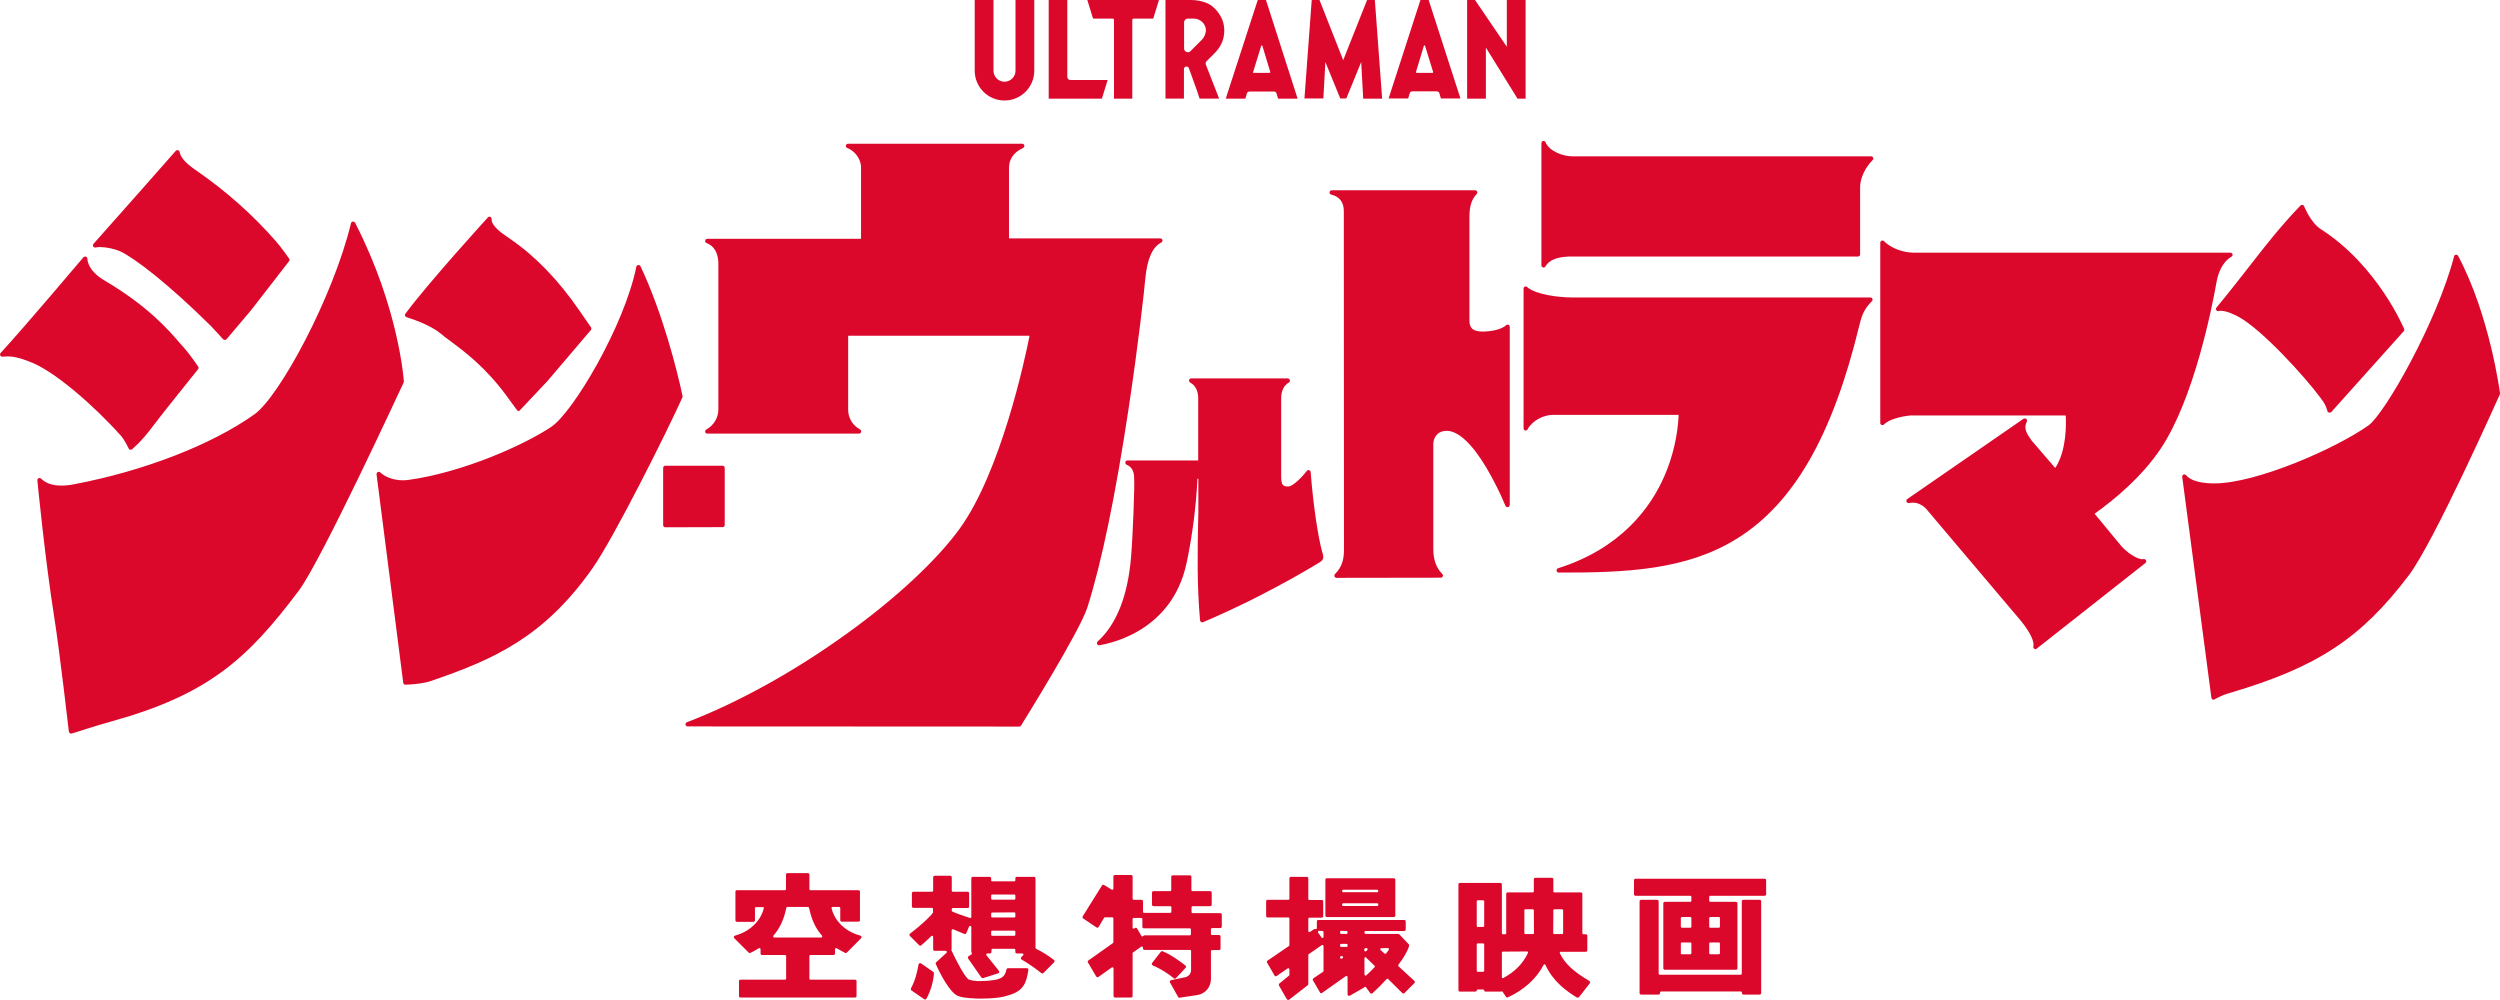
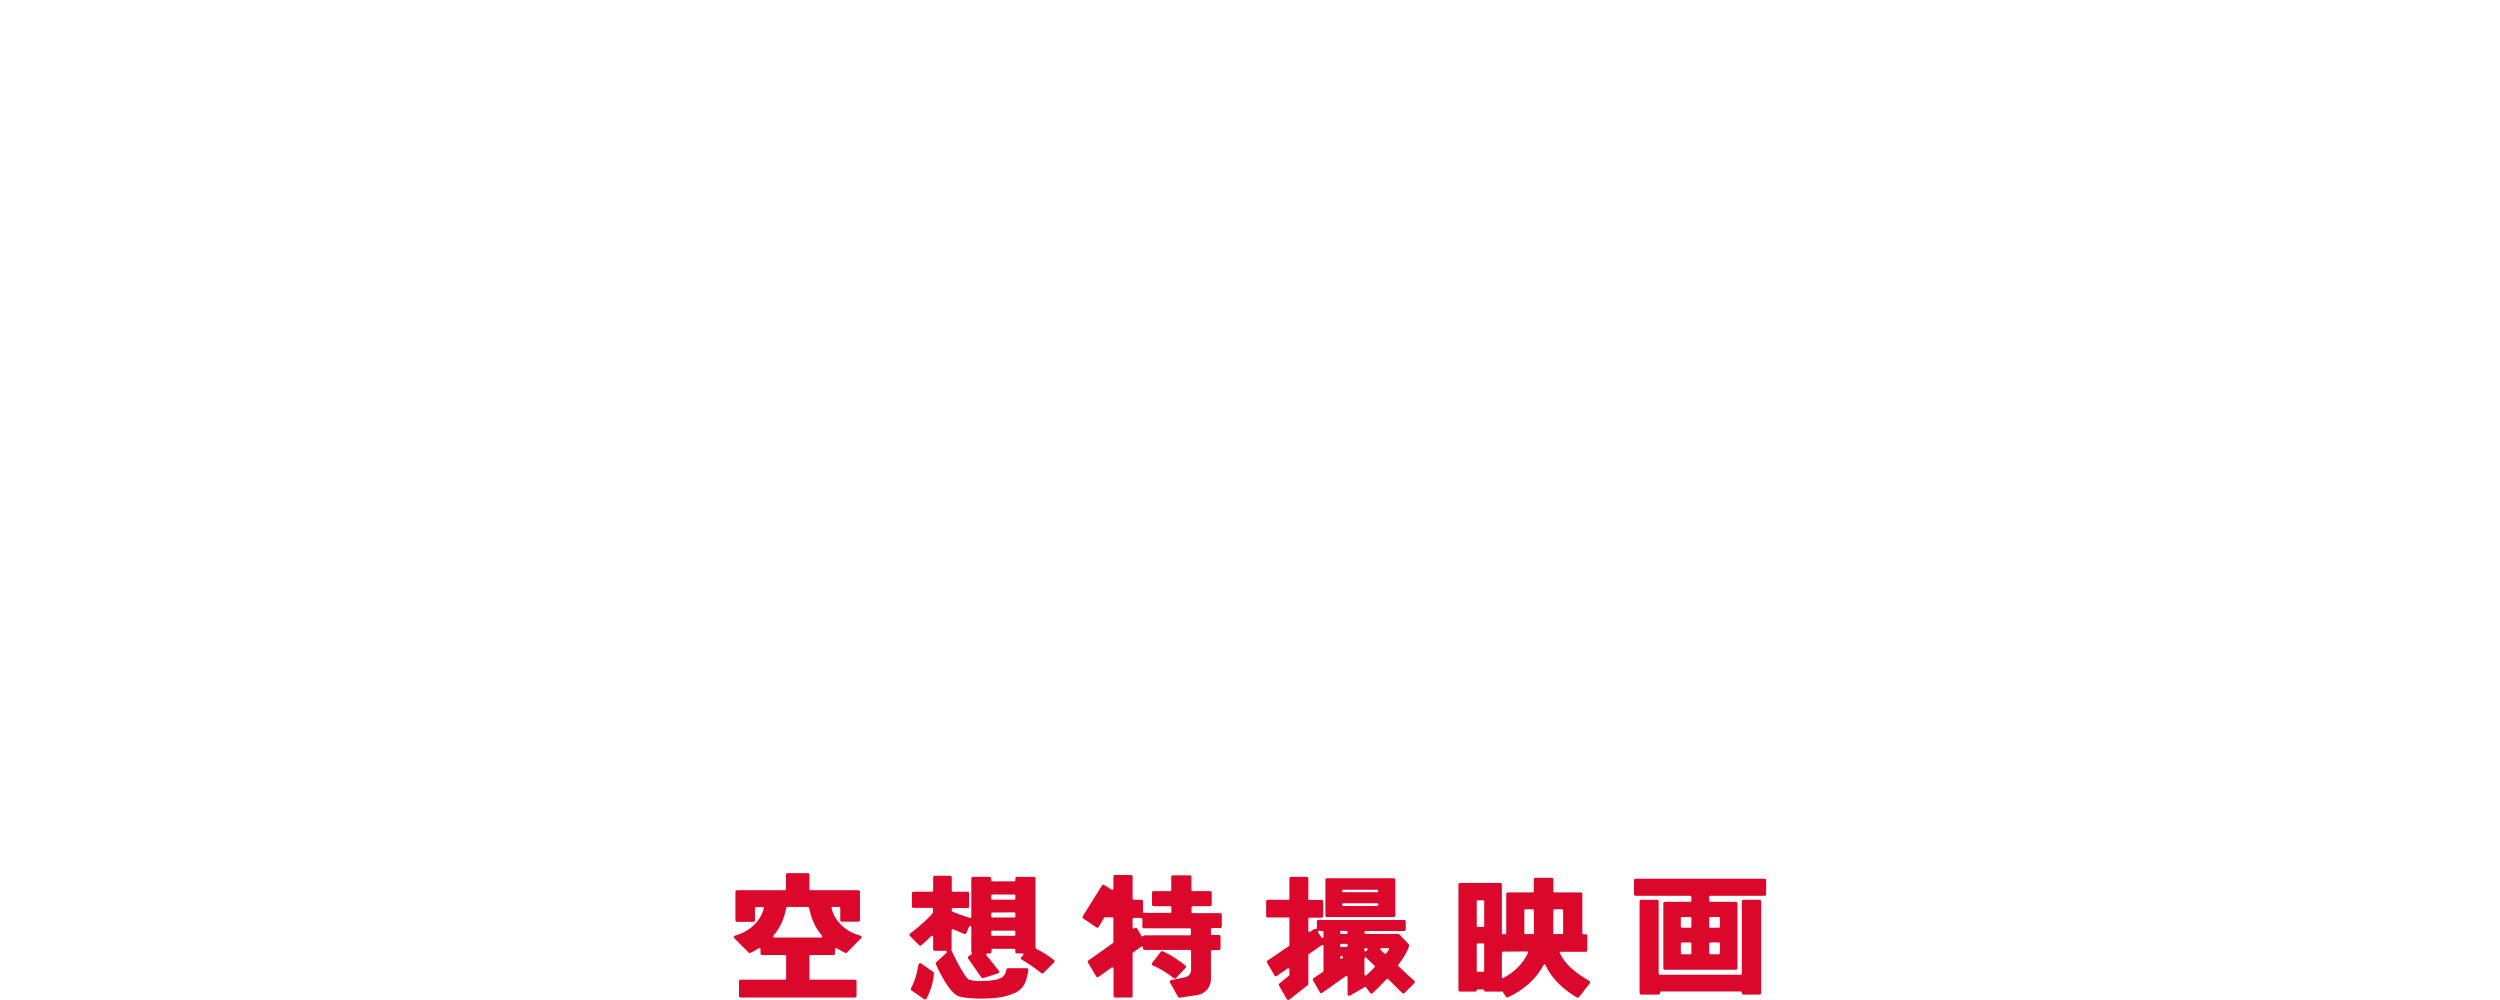
<svg xmlns="http://www.w3.org/2000/svg" viewBox="0 0 1612 644.8" enable-background="new 0 0 1612 644.8">
  <style type="text/css">.st0{fill:#dc082b;}</style>
  <title>logo-shin-ultraman</title>
-   <path id="Eiga" class="st0" d="M596.5 644.5c-.2 0-.4-.1-.6-.2l-8.2-5.7c-.4-.3-.5-.8-.3-1.3 3-5.8 3.9-10.2 4.9-15.5.1-.3.3-.6.6-.7.1 0 .2-.1.4-.1s.4.1.6.2l7.9 5.5c.3.2.4.5.4.9-.4 5.7-2.1 11.3-4.8 16.3-.2.3-.5.6-.9.6zm36.1-.6c-3.3 0-11.5-.2-15.1-1.8-5-2.2-11.2-13.9-14.1-20.5-.2-.4-.1-.9.2-1.1l6.7-6.1c.2-.2.3-.5.2-.8-.1-.3-.4-.4-.7-.5h-7.1c-.6 0-1-.4-1-1v-8c0-.3-.2-.5-.4-.7h-.3c-.2 0-.4.1-.5.2-1.4 1.3-2.9 2.8-4.3 4-.8.7-1.5 1.4-2.1 1.9-.4.4-1 .4-1.4 0l-6-6c-.4-.4-.4-1 0-1.4l.1-.1c8.3-6.3 13.8-11.9 14.7-13.4.1-.1.1-.3.1-.4v-2.1c0-.4-.3-.7-.7-.7h-11.9c-.6 0-1-.4-1-1v-8.4c0-.6.4-1 1-1h12c.4 0 .7-.3.7-.7v-8.6c0-.6.4-1 1-1h10c.6 0 1 .4 1 1v8.6c0 .4.3.7.7.7h9.5c.6 0 1 .4 1 1v8.5c0 .6-.4 1-1 1h-9.5c-.4 0-.7.3-.7.7v1c0 .3.2.5.4.6 1.9.9 7.2 2.8 11.3 4.1h.2c.2 0 .3 0 .4-.1.2-.1.3-.4.3-.6v-24.8c0-.6.4-1 1-1h10.8c.6 0 1 .4 1 1v1.2c0 .4.3.7.7.7h14.2c.4 0 .7-.3.7-.7v-1.2c0-.6.4-1 1-1h11c.6 0 1 .4 1 1v44.7c0 .3.2.5.4.7 4.1 2 7.9 4.4 11.5 7.2.2.2.4.4.4.7 0 .3-.1.6-.3.8l-6.9 6.9c-.2.2-.4.3-.7.3-.2 0-.5-.1-.6-.2-4-3.2-8.3-6.2-12.8-8.8-.3-.2-.4-.4-.5-.7 0-.3.1-.6.3-.8l1.2-1.2c.2-.2.3-.5.2-.8-.1-.3-.4-.4-.7-.4h-3.5c-.6 0-1-.4-1-1v-1.3c0-.4-.3-.7-.7-.7h-14c-.4 0-.7.3-.7.7v1.3c0 .6-.4 1-1 1h-1.7c-.3 0-.5.2-.6.4-.1.2-.1.5.1.8l8 10c.2.3.3.6.2.9-.1.3-.3.6-.7.7l-9.7 3.1h-.3c-.3 0-.6-.2-.8-.4l-8.5-12.2c-.2-.2-.2-.5-.2-.8 0-.3.2-.5.4-.7l1.9-1.2c.2-.1.3-.3.3-.5s0-.4-.2-.6c-.1-.2-.2-.4-.2-.6v-16c0-.3-.2-.6-.6-.7h-.1c-.3 0-.5.2-.7.4l-1.8 4.3c-.2.5-.8.7-1.3.5l-7.2-3h-.3c-.1 0-.3 0-.4.1-.2.1-.3.4-.3.6v12.1c0 .1 0 .2-.1.3-.1.2-.1.4 0 .5 3.3 7.2 9 17.8 11.2 18.8 2.4.8 4.9 1.1 7.4 1 3.6 0 7.2-.3 10.7-1l.2-.1c2.3-.7 5-1.4 6-6.4.1-.5.5-.8 1-.8h12.1c.3 0 .6.1.8.3.2.2.3.5.2.8-1.2 7.9-2.8 13.7-13 16.4-4 1.5-10.6 2.1-17.5 2.1zm7.2-43.8c-.4 0-.7.3-.7.7v1.9c0 .4.3.7.7.7h14.2c.4 0 .7-.3.7-.7v-1.9c0-.4-.3-.7-.7-.7h-14.2zm0-11.7c-.4 0-.7.3-.7.7v1.8c0 .4.3.7.7.7h14.2c.4 0 .7-.3.7-.7v-1.9c0-.4-.3-.7-.7-.7l-14.2.1zm0-11.6c-.4 0-.7.3-.7.7v1.9c0 .4.3.7.7.7h14.2c.4 0 .7-.3.7-.7v-1.9c0-.4-.3-.7-.7-.7h-14.2zm377.3 66.5c-.2 0-.4-.1-.5-.2-6.8-4.2-15.2-10.3-20.1-20.9-.1-.2-.4-.4-.6-.4-.3 0-.5.1-.6.4-4.7 8.9-12.4 15.9-23 20.9-.1.1-.3.1-.4.1-.3 0-.6-.2-.8-.4l-2.2-3.3c-.1-.2-.4-.3-.6-.3-.1 0-.2 0-.3.1-.1.1-.3.1-.5.1h-9.5c-.5 0-.9-.3-1-.8-.1-.3-.3-.6-.7-.6h-3.4c-.3 0-.6.3-.7.6-.1.5-.5.8-1 .8h-9.8c-.6 0-1-.4-1-1v-68.1c0-.6.4-1 1-1h26c.6 0 1 .4 1 1v31.4c0 .4.3.7.7.7h1.4c.4 0 .7-.3.7-.7v-25.3c0-.6.4-1 1-1h16.1c.4 0 .7-.3.7-.7v-7.7c0-.6.4-1 1-1h10.6c.6 0 1 .4 1 1v7.7c0 .4.3.7.7.7h17c.6 0 1 .4 1 1v25.3c0 .4.3.7.7.7h1.5c.6 0 1 .4 1 1v9.3c0 .6-.4 1-1 1h-16.1c-.2 0-.5.1-.6.3-.1.2-.1.5 0 .7 3.3 6.7 8.8 11.8 19 17.8.2.1.4.4.5.7.1.3 0 .6-.2.8l-7 9c-.3.2-.7.3-1 .3zm-48-29.7c-.4 0-.7.3-.7.7v15.7c0 .3.1.5.3.6.1.1.2.1.4.1.1 0 .2 0 .3-.1 7.5-4.1 12.6-9.3 15.8-16.1.1-.2.1-.5 0-.7-.1-.2-.4-.3-.6-.3l-15.5.1zm-16.2-5.3c-.4 0-.7.3-.7.7v16.9c0 .4.3.7.7.7h3.4c.4 0 .7-.3.7-.7v-16.9c0-.4-.3-.7-.7-.7h-3.4zm49.4-22c-.4 0-.7.3-.7.7l-.1 14.6c0 .4.3.7.6.7h5.1c.4 0 .7-.3.7-.7v-14.6c0-.4-.3-.7-.7-.7h-4.9zm-18.7 0c-.4 0-.7.3-.7.7v14.6c0 .4.3.7.7.7h4.8c.4 0 .7-.3.7-.6v-.1l-.1-14.6c0-.4-.3-.7-.7-.7h-4.7zm-30.7-5.8c-.4 0-.7.3-.7.7v15.8c0 .4.3.7.7.7h3.4c.4 0 .7-.3.7-.7v-15.8c0-.4-.3-.7-.7-.7h-3.4zm171.3 60.8c-.6 0-1-.4-1-1v-.3c0-.4-.3-.7-.7-.7h-51.4c-.2 0-.4.1-.5.2-.1.1-.2.3-.2.5v.3c0 .6-.4 1-1 1h-11.2c-.6 0-1-.4-1-1v-59.1c0-.6.4-1 1-1h10.3c.6 0 1 .4 1 1v46.6c0 .4.3.7.7.7h52.2c.4 0 .7-.3.7-.7v-46.6c0-.6.4-1 1-1h10.5c.6 0 1 .4 1 1v59.1c0 .6-.4 1-1 1h-10.4zm-50.7-16c-.6 0-1-.4-1-1v-41.8c0-.6.4-1 1-1h16.4c.4 0 .7-.3.7-.7v-2.5c0-.4-.3-.7-.7-.7h-35.3c-.6 0-1-.4-1-1v-9c0-.6.4-1 1-1h83.2c.6 0 1 .4 1 1v9c0 .6-.4 1-1 1h-35c-.4 0-.7.3-.7.7v2.5c0 .4.3.7.7.7h16.5c.6 0 1 .4 1 1v41.8c0 .6-.4 1-1 1h-45.8zm29.3-17.6c-.4 0-.7.3-.7.7v6.2c0 .4.3.7.7.7h5.5c.4 0 .7-.3.7-.7v-6.2c0-.4-.3-.7-.7-.7h-5.5zm-18.3 0c-.4 0-.7.3-.7.7v6.2c0 .4.3.7.7.7h5.4c.4 0 .7-.3.7-.7v-6.2c0-.4-.3-.7-.7-.7h-5.4zm18.3-16.4c-.4 0-.7.3-.7.7v5.5c0 .4.3.7.7.7h5.5c.4 0 .7-.3.7-.7v-5.5c0-.4-.3-.7-.7-.7h-5.5zm-18.3 0c-.4 0-.7.3-.7.7v5.5c0 .4.3.7.7.7h5.4c.4 0 .7-.3.7-.7v-5.5c0-.4-.3-.7-.7-.7h-5.4zm-326.2 39.4l6.2-6.7c.2-.2.3-.5.3-.7 0-.3-.2-.5-.4-.7-3-2.4-9.4-7.1-14.7-9.2-.1 0-.2-.1-.4-.1-.3 0-.6.1-.8.4l-5.6 7.2c-.2.2-.3.6-.2.9.1.3.3.5.6.7l.2.1c4.9 2.1 9.4 4.9 13.5 8.3.2.1.4.2.6.2.2 0 .5-.2.7-.4zm2.3 12.7c-.4 0-.7-.2-.9-.5l-5.3-9.4c-.1-.3-.1-.6 0-.9.1-.3.4-.5.7-.6l9.2-1.9c2.2-.5 3.7-2.4 3.7-4.6v-12.3c0-.4-.3-.7-.7-.7h-29.3c-.6 0-1-.4-1-1v-.5c0-.3-.2-.5-.4-.6-.1-.1-.2-.1-.3-.1-.1 0-.3 0-.4.1l-5.3 3.7c-.2.1-.3.3-.3.6v27.5c0 .6-.4 1-1 1h-10.3c-.6 0-1-.4-1-1v-17.8c0-.3-.2-.5-.4-.6-.1-.1-.2-.1-.3-.1-.1 0-.3 0-.4.1l-8.6 6.1c-.2.1-.4.2-.6.2h-.2c-.3-.1-.5-.2-.7-.5l-5.3-9c-.3-.4-.1-1 .3-1.3l15.8-11.2c.2-.1.3-.4.3-.6v-15.3c0-.4-.3-.7-.7-.7h-4.7c-.2 0-.5.1-.6.3l-3.5 5.9c-.1.2-.4.4-.6.5h-.2c-.2 0-.4-.1-.6-.2l-8.6-5.8c-.4-.3-.6-.9-.3-1.3l12.4-19.9c.2-.3.5-.5.8-.5.2 0 .4 0 .5.1l5 3c.1.1.2.1.4.1.1 0 .2 0 .3-.1.2-.1.4-.4.4-.6v-7.8c0-.6.4-1 1-1h10.4c.6 0 1 .4 1 1v14.3c0 .4.3.7.7.7h5c.6 0 1 .4 1 1v6.7c0 .4.3.7.7.7h16.9c.4 0 .7-.3.7-.7v-2.9c0-.4-.3-.7-.7-.7h-10.8c-.6 0-1-.4-1-1v-7.7c0-.6.4-1 1-1h10.7c.4 0 .7-.3.7-.7v-8.5c0-.6.4-1 1-1h11c.6 0 1 .4 1 1v8.5c0 .4.3.7.7.7h11.4c.6 0 1 .4 1 1v7.7c0 .6-.4 1-1 1h-11.3c-.4 0-.7.3-.7.7v3.1c0 .4.3.7.7.7h17.8c.6 0 1 .4 1 1v7.6c0 .6-.4 1-1 1h-5.3c-.4 0-.7.3-.7.7v3.1c0 .4.3.7.7.7h4.5c.6 0 1 .4 1 1v7.7c0 .6-.4 1-1 1h-4.5c-.4 0-.7.3-.7.7v18.2c-.1 5.1-3.8 9.4-8.8 10.1l-11.3 1.7-.1.1zm-28.3-45.2h.2c.3.1.5.2.7.5l2.8 4.8c.1.2.4.3.6.3.2 0 .5-.1.6-.3.2-.3.5-.4.8-.4h29.2c.4 0 .7-.3.7-.7v-3.1c0-.4-.3-.7-.7-.7h-29.6c-.6 0-1-.4-1-1v-5c0-.4-.3-.7-.7-.7h-4.9c-.4 0-.7.3-.7.7v5.5c0 .3.2.5.4.6.1.1.2.1.3.1.1 0 .3 0 .4-.1l.3-.2c.2-.2.4-.3.6-.3zm-254.8 45c-.6 0-1-.4-1-1v-9.5c0-.6.4-1 1-1h28.7c.4 0 .7-.3.7-.7v-14.5c0-.4-.3-.7-.7-.7h-14.8c-.6 0-1-.4-1-1v-2.8c0-.3-.1-.5-.4-.6-.1-.1-.2-.1-.3-.1-.1 0-.3 0-.4.1-1.7 1.1-3.5 2.1-5.4 3-.1.1-.3.1-.5.1-.3 0-.5-.1-.7-.3l-9.2-9.2c-.3-.3-.4-.6-.3-1 .1-.3.4-.6.7-.7 11.6-3.2 17.2-11.5 18.6-17.6.1-.4-.2-.8-.5-.8h-4.5c-.4 0-.7.3-.7.7v7.8c0 .6-.4 1-1 1h-10.6c-.6 0-1-.4-1-1v-18.4c0-.6.4-1 1-1h30.9c.4 0 .7-.3.7-.7v-9.3c0-.6.4-1 1-1h13.1c.6 0 1 .4 1 1v9.3c0 .4.3.7.7.7h30.9c.6 0 1 .4 1 1v18.3c0 .6-.4 1-1 1h-10.7c-.6 0-1-.4-1-1v-7.8c0-.4-.3-.7-.7-.7h-4.3c-.2 0-.4.1-.5.3-.1.2-.2.4-.1.6 1.3 6.1 7 14.5 18.6 17.6.3.1.6.4.7.7.1.4 0 .7-.3 1l-9.1 9.2c-.3.3-.8.4-1.2.2-1.8-.9-3.6-1.9-5.4-3-.1-.1-.2-.1-.4-.1-.1 0-.2 0-.3.1-.2.1-.4.4-.4.6v2.8c0 .6-.4 1-1 1h-14.8c-.4 0-.7.3-.7.7v14.5c0 .4.3.7.7.7h28.7c.6 0 1 .4 1 1v9.5c0 .6-.4 1-1 1h-73.8zm30.2-58.4c-.3 0-.6.2-.7.6-1.5 7.4-4.1 13.1-8.3 17.9-.3.3-.2.7.1 1 .1.1.3.2.5.2h30.2c.4 0 .7-.3.7-.7 0-.2-.1-.3-.2-.5-4.2-4.8-6.8-10.5-8.3-17.9-.1-.3-.4-.6-.7-.6h-13.3zm322.9 59.9h-.2c-.3-.1-.5-.2-.7-.5l-5-8.7c-.2-.4-.1-1 .2-1.3l6.2-5.1c.2-.1.3-.3.3-.5v-3.6c0-.3-.1-.5-.4-.6-.1-.1-.2-.1-.3-.1-.1 0-.3 0-.4.1l-7.1 4.9c-.2.1-.4.2-.6.2h-.2c-.3-.1-.5-.2-.6-.5l-4.8-8.3c-.3-.4-.1-1 .3-1.3l13.8-9.4c.2-.1.3-.4.3-.6v-17.1c0-.4-.3-.7-.7-.7h-13.3c-.6 0-1-.4-1-1v-9.4c0-.6.4-1 1-1h13.3c.4 0 .7-.3.7-.7v-13.1c0-.6.4-1 1-1h10.2c.6 0 1 .4 1 1v13.2c0 .4.3.7.7.7h7.9c.6 0 1 .4 1 1v9.4c0 .6-.4 1-1 1h-7.9c-.4 0-.7.3-.7.7v7.9c0 .3.1.5.4.6.1.1.2.1.3.1.1 0 .3 0 .4-.1l2.5-1.7c.2-.1.4-.2.6-.2.1 0 .2 0 .4.1h.2c.1 0 .3 0 .4-.1.2-.1.3-.4.3-.6v-4.2c0-.6.4-1 1-1h55.3c.6 0 1 .4 1 1v5.1c0 .6-.4 1-1 1h-24.9c-.4 0-.7.3-.7.7v.5c0 .2.1.4.3.5.1.1.3.2.5.2h21c.3 0 .5.1.7.3l6.1 6.4c.2.2.3.6.2.9-.7 2.9-3.1 7.2-6.9 12.3-.2.3-.2.7.1 1 3.6 3.3 7 6.5 10.2 9.4.2.2.3.4.3.7 0 .3-.1.5-.3.7l-6.4 6.4c-.2.2-.4.3-.7.3-.3 0-.5-.1-.7-.3l-9.1-9c-.1-.1-.3-.2-.5-.2s-.4.1-.5.2c-3 3.3-6.2 6.5-9.1 9.1-.2.2-.4.3-.7.3-.3 0-.6-.2-.8-.4l-2.7-3.7c-.1-.2-.3-.3-.6-.3-.2 0-.4.1-.6.3l-.3.3-8.9 5.1c-.2.1-.3.1-.5.1-.6 0-1-.4-1-1v-11.1c0-.3-.1-.5-.4-.6-.1-.1-.2-.1-.3-.1-.1 0-.3 0-.4.1l-15.3 10.8c-.2.1-.4.2-.6.2h-.2c-.3-.1-.5-.2-.6-.5l-4.5-7.8c-.3-.5-.1-1 .3-1.3l6.2-4.2c.2-.1.3-.3.3-.6v-16c0-.3-.1-.5-.4-.6-.1-.1-.2-.1-.3-.1-.1 0-.3 0-.4.1l-8.4 5.8c-.2.1-.3.3-.3.6v18.7c0 .3-.1.6-.4.8l-12 9.3c-.2.1-.4.2-.6.1zm49.9-27.5h-.3c-.3.1-.4.4-.4.7v10.4c0 .3.2.5.4.7l.3.1c.2 0 .3-.1.5-.2 1.7-1.5 3.5-3.4 5.3-5.2.3-.3.3-.7 0-1l-5.3-5.1c-.1-.3-.3-.4-.5-.4zm-15.7-.7c-.4 0-.7.3-.7.7v.3c0 .3.1.5.4.6.1.1.2.1.3.1.1 0 .3 0 .4-.1l.5-.3c.3-.2.4-.5.3-.8-.1-.3-.4-.5-.7-.5h-.5zm25.9-5.1c-.4 0-.7.3-.7.7 0 .2.1.4.2.5l2.5 2.2c.1.1.3.2.5.2h.1c.2 0 .4-.1.5-.3.7-.8 1.2-1.6 1.7-2.3.1-.2.1-.5 0-.7-.1-.2-.4-.4-.6-.4l-4.2.1zm-10.2 0c-.2 0-.3.1-.5.2s-.3.3-.3.5v.7c0 .3.2.5.4.6l.3.1c.2 0 .3-.1.4-.2l.8-.7c.2-.2.3-.5.2-.8-.1-.3-.4-.5-.7-.5h-.7l.1.1zm-15.7-2.8c-.4 0-.7.3-.7.7v.6c0 .4.3.7.7.7h3.4c.4 0 .7-.3.7-.7v-.6c0-.4-.3-.7-.7-.7h-3.4zm-14.3-8.4c-.3 0-.5.1-.6.4-.1.2-.1.5 0 .7l2.2 3.2c.1.2.4.3.6.3h.2c.3-.1.5-.4.5-.7v-3.1c0-.4-.3-.7-.7-.7l-2.2-.1zm14.3 0c-.4 0-.7.3-.7.7v.6c0 .4.3.7.7.7h3.4c.4 0 .7-.3.7-.7v-.5c0-.4-.3-.7-.7-.7l-3.4-.1zm-9.2-8.9c-.6 0-1-.4-1-1v-23c0-.6.4-1 1-1h43.1c.6 0 1 .4 1 1v23c0 .6-.4 1-1 1h-43.1zm10.5-8.9c-.4 0-.7.3-.7.7v.4c0 .4.3.7.7.7h21.9c.4 0 .7-.3.7-.7v-.4c0-.4-.3-.7-.7-.7h-21.9zm0-8.7c-.4 0-.7.3-.7.7v.2c0 .4.3.7.7.7h21.9c.4 0 .7-.3.7-.7v-.2c0-.4-.3-.7-.7-.7h-21.9z" />
-   <path id="MainLogo" class="st0" d="M995.3 172.5c-.1 0-.3 0-.4-.1-.6-.2-1-.7-1-1.4v-78.7c0-.7.5-1.3 1.1-1.4h.3c.6 0 1.1.3 1.3.9 2.5 5.9 11.5 9 17.1 9h192.8c.8 0 1.4.6 1.4 1.4 0 .4-.1.8-.4 1-4.9 4.9-8.1 11.8-8.1 17.4v43.4c0 .8-.6 1.4-1.4 1.4h-184.3c-5.8 0-13.9.7-17.2 6.4-.2.4-.7.7-1.2.7zm-338.1 296c.5 0 .9-.3 1.2-.7 1.5-2.5 37.8-60.6 42.8-76.3 9.2-29.1 18.1-72.2 26.5-127.9 6.3-41.6 10.2-76.9 10.8-84 1.2-12.7 4.7-20.5 10.3-23.2.7-.4 1-1.2.6-1.9-.2-.5-.7-.8-1.3-.8h-97.2c-.2 0-.3-.1-.3-.3v-45.1c0-5.8 3.1-10.1 9.1-12.9.7-.3 1-1.1.7-1.9-.2-.5-.7-.8-1.3-.8h-112.3c-.8 0-1.4.6-1.4 1.4 0 .6.4 1.1.9 1.3 4.9 2 8.3 6.5 8.9 11.7v46.6c0 .2-.1.3-.3.3h-98.8c-.8 0-1.4.6-1.4 1.4 0 .6.3 1.1.9 1.3 4.7 1.9 7.2 5.9 7.6 12.2v95.1c0 5.4-3 10.3-7.7 12.9-.7.3-1 1.2-.7 1.9.2.5.7.8 1.3.8h97.8c.8 0 1.4-.6 1.4-1.4 0-.5-.3-1-.7-1.3-4.8-2.5-7.8-7.5-7.7-12.9v-47.2c0-.2.1-.3.3-.3h116.3c.1 0 .2 0 .2.1.1.1.1.2.1.2-2.8 14.3-18.4 87.4-45 124.1-14.7 20.3-41.2 45-72.8 67.7-33.5 24.2-70.1 44.5-103.1 57.1-.7.3-1.1 1.1-.8 1.8.2.5.7.9 1.3.9l213.8.1zm271.8-96c.6 0 1.1-.3 1.3-.9.2-.5.1-1.1-.3-1.5-3.9-3.9-5.8-9.2-5.8-16v-67.8c0-3 1.8-8.5 8.6-8.5 7.5 0 16.4 8.3 25.7 23.9 4.6 7.9 8.7 16 12.2 24.4.2.5.7.9 1.3.9h.3c.7-.1 1.1-.7 1.2-1.4v-114.9c0-.6-.4-1.1-.9-1.3-.2-.1-.4-.1-.5-.1-.4 0-.7.1-1 .4-3.3 3.3-11.8 4.1-14.5 4.1-5.6 0-9.1-1.2-9.1-7.1v-66.6c0-5.1.6-10.9 4.7-15 .4-.4.5-1 .3-1.5s-.7-.9-1.3-.9h-92.5c-.7 0-1.3.5-1.4 1.2-.1.7.4 1.4 1.1 1.6 5.4 1.3 8.1 4.9 8.1 10.7l.1 218c0 5.3-.7 10.9-5.8 16-.4.4-.5 1-.3 1.5s.7.9 1.3.9l67.2-.1zm191-25.2c36.7-22.8 61.7-66.5 78.9-137.5 1.4-5.8 2.8-10.3 8.1-15.6.6-.5.6-1.4 0-2-.3-.3-.6-.4-1-.4h-192.5c-8.2 0-23.3-1.8-28.8-6.7-.3-.2-.6-.4-.9-.4-.2 0-.4 0-.6.1-.5.2-.8.7-.8 1.3v90.1c0 .7.4 1.2 1.1 1.4h.3c.5 0 1-.3 1.2-.8 2.8-5.3 9.9-9.3 16.5-9.3h80.6c.1 0 .2 0 .2.1.1.1.1.1.1.2-.7 13.5-3.8 26.8-9.2 39.2-8.7 20-27.7 46.5-68.5 59.4-.7.2-1.1.9-1 1.6.1.7.7 1.2 1.4 1.2 43.6.1 82.3-1.6 114.9-21.9zm307.8 103.7l1.8-.9c2.7-1.5 5.6-2.6 8.6-3.4 56-16.6 84-34.9 114.9-75.6 16.2-21.3 57-112.9 58.8-116.8.1-.2.1-.5.1-.8-.1-.5-6.5-50-27-88.5-.2-.5-.7-.7-1.2-.8h-.2c-.6.1-1.1.5-1.2 1.1-11.2 42.8-44.9 101.7-55.2 109-21.3 15.1-72.5 37.4-99.4 37.4h-1.3c-8.4-.2-14.4-2.1-16.9-5.3-.3-.3-.7-.5-1.1-.5-.2 0-.4 0-.6.1-.6.3-.9.9-.8 1.5l18.8 142.4c.1.5.3.8.7 1.1.2.1.4.2.7.2.1 0 .3-.1.5-.2zm75.4-185.3l46.7-52.1c.4-.4.5-1 .3-1.5-.2-.4-17.1-40.9-53.7-64.3-6.7-4.3-10.7-14.7-10.8-14.8-.2-.4-.5-.8-1-.9h-.3c-.4 0-.7.2-1 .4-12.4 12.8-22.6 25.8-33.3 39.6-6.5 8.3-13.2 16.9-20.9 26.2-.4.4-.5 1.1-.2 1.6.3.4.7.7 1.2.7h.3c.5-.1 1-.2 1.5-.2 4 0 9.3 2.8 11.1 3.7 14.8 7.8 42.9 38.5 53.3 52.6l.4.6c1.9 2.3 3.2 4.9 3.9 7.7.1.5.5.9 1 1h.3c.5.1.9 0 1.2-.3zm-1037.3 74.2c.8 0 1.4-.6 1.4-1.4v-36.8c0-.8-.6-1.4-1.4-1.4h-36.9c-.8 0-1.4.6-1.4 1.4v36.9c0 .8.6 1.4 1.4 1.4l36.9-.1zm299.3 22.7c3.7-17.7 6-35.6 6.9-53.7 0-.2.1-.3.3-.3.2 0 .3.1.3.3v21.9l-.1 3.6c-.4 19.9-.9 42.5 1.2 65.6 0 .4.3.8.7 1.1.2.1.5.2.7.2.2 0 .4 0 .5-.1.4-.2 10.3-4.2 28-12.8 10.4-5.1 27.7-14.2 38.6-20.7 2.2-1.3 3.9-2.3 5.3-3.1 5.4-3.1 6.4-3.6 5.2-8l-.2-.5c-2.8-10.1-5.8-30.4-7.5-51.7 0-.6-.4-1.1-1-1.2-.6-.2-1.2 0-1.5.5-3 3.9-9 10-11.9 10-3.5 0-4.6-.9-4.6-6.8v-50.1c0-4.7 1.8-8.4 4.9-10.1.6-.3.8-1 .7-1.6-.2-.6-.7-1.1-1.4-1.1h-62.2c-.8 0-1.4.6-1.4 1.4 0 .5.3 1 .8 1.3 4.4 2.4 5.1 7.3 5.1 10.1v39.8c0 .2-.1.3-.3.3h-45.3c-.8 0-1.4.6-1.4 1.4 0 .6.4 1.1.9 1.4 3.2 1.3 4.8 4.1 4.8 8.5v.1c.4 4.1-.8 36.8-2 51-2.1 24.9-9.3 43.2-21.5 54.3-.4.4-.6 1-.4 1.6.2.5.7.9 1.3.9.8-.3 46.7-5.8 56.5-53.5zm548 55.7l70.2-55.3c.6-.5.7-1.4.2-2-.3-.3-.7-.5-1.1-.5h-.3c-.2.1-.5.1-.7.1-4 0-11.1-5.1-14.5-9.5l-16.2-19.6c-.1-.1-.1-.1-.1-.2s.1-.2.1-.2c12.6-9 30.2-23.5 42.5-41.9 21.2-31.8 32.9-90.1 35.9-107.2 1-5.6 3.5-12.9 9.7-16.5.7-.4.9-1.3.5-1.9-.3-.4-.7-.7-1.2-.7h-204.6c-5.7 0-14-2.5-18.8-7.4-.3-.3-.6-.4-1-.4-.2 0-.4 0-.5.1-.5.2-.9.7-.9 1.3v116.2c0 .6.3 1.1.9 1.3.2.1.4.1.5.1.4 0 .7-.1 1-.4 4.5-4.5 15.7-5.7 17-5.8h99.9c.2 0 .3.1.3.3.3 5 .6 22.1-6.6 33.3 0 .1-.1.1-.2.1s-.2 0-.2-.1l-14.9-17.3c-3.6-5-5.3-7.9-3.2-12.4.3-.6.1-1.3-.4-1.7-.3-.2-.6-.3-.9-.3-.3 0-.6.1-.8.2l-75 51.8c-.6.5-.8 1.3-.3 2 .3.4.7.6 1.2.6h.3c.8-.2 1.6-.3 2.4-.3 3.8 0 7.4 2.1 10.1 5.8 0 0 0 .1.1.1l59.8 70.7c5.7 7.2 8.5 13.1 7.7 16.1-.2.8.3 1.5 1 1.7.4.2.8.1 1.1-.2zm-1051.7 23.2c.4 0 10.6-.3 16.7-2.5 39.5-13.6 72.2-27.6 103.8-72.5 13.7-19.4 48.5-89 58-110.2.1-.3.2-.6.1-.9-3.3-16.2-13.2-54.5-27.1-83.7-.2-.5-.7-.8-1.3-.8h-.2c-.6.1-1.1.5-1.2 1.1-7.7 38.1-40.7 93.7-54.8 103.2-16.8 11.3-56.5 29.4-92.5 34.3-1.1.1-2.1.2-3.2.2-6.6 0-12-2.5-14.6-5.1-.6-.5-1.5-.5-2 .1-.3.3-.4.8-.4 1.2l17.2 134.3c.2.8.7 1.4 1.5 1.3zm72.8-176.5c.4 0 .7-.2 1-.5l17.7-18.8 28-32.9c.4-.5.4-1.2.1-1.7l-7.4-10.7c-13.5-19.7-28.5-35.2-44.4-46.1l-1.1-.8c-4.6-3.1-11.5-7.8-11.2-12.3 0-.6-.3-1.2-.9-1.4-.2-.1-.4-.1-.5-.1-.4 0-.8.2-1 .5-.4.4-39 42.8-53.2 62.1-.5.6-.3 1.5.3 2 .1.1.3.2.4.2 14.4 4.5 20.7 9.4 22.2 10.7s3.7 3 6.2 4.8c9 6.7 22.5 16.7 36.1 35.2 1.6 2.2 5.7 7.8 6.5 8.9l.2.2c.1.4.5.6 1 .7zm-288.1 208c1.8-.6 18.3-5.8 25.2-7.7 62.6-17.3 88-40.1 121.3-84.5 14.4-19.2 65.4-129.6 67.6-134.2.1-.2.1-.5.1-.7 0-.5-3.2-47.3-31.4-102.2-.2-.5-.7-.8-1.3-.8h-.2c-.6.1-1.1.5-1.2 1.1-11.4 47.2-45.9 111.5-62.3 123.2-27.6 19.6-70.9 36.4-116 45-2.8.6-5.7.9-8.5.9-5.7 0-10-1.5-13-4.5-.6-.5-1.5-.5-2 0-.3.3-.4.7-.4 1.1 0 .5 5 51.4 10.9 88.5 3.5 22 9.3 73 9.4 73.5.1.7.7 1.3 1.4 1.3h.4zm98.8-253.8c.4 0 .8-.2 1.1-.5l15.9-18.8 24.4-31.5c.4-.5.4-1.2 0-1.7-.2-.3-5.3-7.6-8.8-11.5-14.9-17-31.9-32-50.5-44.9-6.2-4.2-10.5-8-11.3-12.4-.1-.5-.5-.9-1-1.1h-.4c-.4 0-.8.2-1.1.5-.4.5-40.6 46.1-53 59.9-.4.5-.5 1.1-.2 1.7.3.4.7.7 1.2.7h.3c1-.2 1.9-.3 2.9-.3 4.4.1 8.8 1 12.9 2.7 9.3 4.3 31 20.9 58.5 48.1 2.6 2.6 7.8 8.5 7.9 8.6.4.3.8.5 1.2.5zm-59.8 70.4c.2-.2 5.6-4.3 13.4-14.8 5.8-7.8 28.9-36.4 29.1-36.7.4-.5.4-1.2.1-1.7-.2-.3-5.7-8.4-9.2-12.2-.7-.8-1.5-1.7-2.4-2.7-7.8-9.1-21-24.3-49.4-41-6.2-3.7-10.2-8.8-10.5-13.8 0-.6-.4-1.1-1-1.2l-.4-.1c-.4 0-.8.2-1.1.5-.4.4-37.2 44.1-53.4 61.7-.5.6-.5 1.5.1 2 .3.2.6.4.9.4h.2c1-.1 2-.2 2.9-.2 5.3 0 9.7 1.6 13.3 2.9l1 .4c15.6 5.5 41.7 28.3 59.3 48 2.3 2.6 4.9 8.1 4.9 8.1.2.4.5.7.9.8h.3c.4-.1.7-.2 1-.4z" />
-   <path id="ULTRAMAN" class="st0" d="M710.5 63.6h-34.3v-63.6h12v49.6c0 1.1.9 2 2 2h24l-3.7 12zm-55.7-18c0 3.9-3.2 7.1-7.1 7.1s-7.1-3.2-7.1-7.1v-45.6h-12.1v45.6c0 10.6 8.6 19.2 19.2 19.2s19.2-8.6 19.2-19.2v-45.6h-12.1v45.6zm166.6 13.4h-15.7c-.5 0-.9.2-1.3.5-.2.2-.3.4-.4.7l-1 3.4h-12.6l.9-2.9 19.7-60.7h5.3l20.4 63.6h-12.6l-1-3.4c-.1-.3-.2-.5-.4-.7-.3-.3-.8-.5-1.3-.5zm-2.3-12.5l-5.1-16.9c0-.2-.2-.3-.4-.3s-.3.1-.4.3l-5.2 16.9c-.1.1-.1.2 0 .3.1.1.2.2.3.2h10.3c.1 0 .2-.1.3-.2.2-.1.3-.2.2-.3zm102.1-46.5l20.5 63.5h-12.6l-1-3.4c-.1-.2-.2-.5-.4-.7-.3-.3-.8-.5-1.3-.5h-15.7c-.5 0-.9.2-1.3.5-.2.2-.3.4-.4.7l-1 3.4h-12.6l.9-2.9 19.6-60.6h5.3zm2.9 46.5l-5.2-16.9c-.1-.2-.2-.3-.4-.3s-.3.1-.4.3l-5.1 16.9c0 .1 0 .2.1.3.1.1.2.2.3.2h10.3c.1 0 .2-.1.3-.2.1-.1.1-.2.1-.3zm47.4-16.5l-20.4-30h-5.1v63.6h12.1v-32.9l20.4 32.9h5.2v-63.6h-12.1v30zm-90-30l-15.4 38.8-15.3-38.8h-5l-4.7 63.5h12.2l1.3-23.5 9.6 23.5h3.9l9.6-23.5 1.3 23.6h12.2l-4.7-63.6h-5zm-109.6 58.7l-5.3-14.7c-.3-.9-1.2-1.3-2.1-1-.7.2-1.1.9-1.1 1.6v19h-11.9v-63.6h16.6c3.7 0 7.4.8 10.8 2.3 4.6 2.3 7.8 6.9 9.2 10.4l.1.2c.2.6.4 1.2.6 1.9.8 3 .8 6.1.2 9.1-1.2 5.6-4.1 8.8-7.7 12.3-1.1 1.1-2.1 2-2.9 2.9l-.4.4c-.4.3-.6.8-.6 1.3 0 .2 0 .5.1.7v.1l8.6 22h-12.6l-1.6-4.9zm-4.3-25.7l7.3-7.3c1.6-1.7 2.5-3.8 2.7-6.1-.1-4.2-3.5-7.5-7.7-7.6h-4c-1.3 0-2.4 1.1-2.4 2.4v16.9c0 1 .6 1.9 1.6 2.2.3.1.6.2.9.2.6 0 1.1-.2 1.6-.7zm-37.5 30.6v-50.8c0-.4.4-.8.8-.8h12.7l3.7-12h-46.2l3.7 12h12.7c.4 0 .8.4.8.8v50.8h11.8z" />
+   <path id="Eiga" class="st0" d="M596.5 644.5c-.2 0-.4-.1-.6-.2l-8.2-5.7c-.4-.3-.5-.8-.3-1.3 3-5.8 3.9-10.2 4.9-15.5.1-.3.3-.6.6-.7.1 0 .2-.1.4-.1s.4.1.6.2l7.9 5.5c.3.2.4.5.4.9-.4 5.7-2.1 11.3-4.8 16.3-.2.3-.5.6-.9.6zm36.1-.6c-3.3 0-11.5-.2-15.1-1.8-5-2.2-11.2-13.9-14.1-20.5-.2-.4-.1-.9.2-1.1l6.7-6.1c.2-.2.3-.5.2-.8-.1-.3-.4-.4-.7-.5h-7.1c-.6 0-1-.4-1-1v-8c0-.3-.2-.5-.4-.7h-.3c-.2 0-.4.1-.5.2-1.4 1.3-2.9 2.8-4.3 4-.8.7-1.5 1.4-2.1 1.9-.4.4-1 .4-1.4 0l-6-6c-.4-.4-.4-1 0-1.4l.1-.1c8.3-6.3 13.8-11.9 14.7-13.4.1-.1.1-.3.1-.4v-2.1c0-.4-.3-.7-.7-.7h-11.9c-.6 0-1-.4-1-1v-8.4c0-.6.4-1 1-1h12c.4 0 .7-.3.7-.7v-8.6c0-.6.4-1 1-1h10c.6 0 1 .4 1 1v8.6c0 .4.3.7.7.7h9.5c.6 0 1 .4 1 1v8.5c0 .6-.4 1-1 1h-9.5c-.4 0-.7.3-.7.7v1c0 .3.2.5.4.6 1.9.9 7.2 2.8 11.3 4.1h.2c.2 0 .3 0 .4-.1.2-.1.3-.4.3-.6v-24.8c0-.6.4-1 1-1h10.8c.6 0 1 .4 1 1v1.2c0 .4.3.7.7.7h14.2c.4 0 .7-.3.7-.7v-1.2c0-.6.4-1 1-1h11c.6 0 1 .4 1 1v44.7c0 .3.2.5.4.7 4.1 2 7.9 4.4 11.5 7.2.2.2.4.4.4.7 0 .3-.1.6-.3.8l-6.9 6.9c-.2.2-.4.3-.7.3-.2 0-.5-.1-.6-.2-4-3.2-8.3-6.2-12.8-8.8-.3-.2-.4-.4-.5-.7 0-.3.1-.6.3-.8l1.2-1.2c.2-.2.3-.5.2-.8-.1-.3-.4-.4-.7-.4h-3.5c-.6 0-1-.4-1-1v-1.3c0-.4-.3-.7-.7-.7h-14c-.4 0-.7.3-.7.7v1.3c0 .6-.4 1-1 1h-1.7c-.3 0-.5.2-.6.4-.1.2-.1.5.1.8l8 10c.2.3.3.6.2.9-.1.3-.3.6-.7.7l-9.7 3.1h-.3c-.3 0-.6-.2-.8-.4l-8.5-12.2c-.2-.2-.2-.5-.2-.8 0-.3.2-.5.4-.7l1.9-1.2c.2-.1.3-.3.3-.5s0-.4-.2-.6c-.1-.2-.2-.4-.2-.6v-16c0-.3-.2-.6-.6-.7h-.1c-.3 0-.5.2-.7.4l-1.8 4.3c-.2.5-.8.7-1.3.5l-7.2-3h-.3c-.1 0-.3 0-.4.1-.2.1-.3.4-.3.6v12.1c0 .1 0 .2-.1.3-.1.2-.1.4 0 .5 3.3 7.2 9 17.8 11.2 18.8 2.4.8 4.9 1.1 7.4 1 3.6 0 7.2-.3 10.7-1l.2-.1c2.3-.7 5-1.4 6-6.4.1-.5.5-.8 1-.8h12.1c.3 0 .6.1.8.3.2.2.3.5.2.8-1.2 7.9-2.8 13.7-13 16.4-4 1.5-10.6 2.1-17.5 2.1zm7.2-43.8c-.4 0-.7.3-.7.7v1.9c0 .4.3.7.7.7h14.2c.4 0 .7-.3.7-.7v-1.9c0-.4-.3-.7-.7-.7h-14.2zm0-11.7c-.4 0-.7.3-.7.7v1.8c0 .4.3.7.7.7h14.2c.4 0 .7-.3.7-.7v-1.9c0-.4-.3-.7-.7-.7l-14.2.1zm0-11.6c-.4 0-.7.3-.7.7v1.9c0 .4.3.7.7.7h14.2c.4 0 .7-.3.7-.7v-1.9c0-.4-.3-.7-.7-.7zm377.3 66.5c-.2 0-.4-.1-.5-.2-6.8-4.2-15.2-10.3-20.1-20.9-.1-.2-.4-.4-.6-.4-.3 0-.5.1-.6.4-4.7 8.9-12.4 15.9-23 20.9-.1.1-.3.1-.4.1-.3 0-.6-.2-.8-.4l-2.2-3.3c-.1-.2-.4-.3-.6-.3-.1 0-.2 0-.3.1-.1.1-.3.1-.5.1h-9.5c-.5 0-.9-.3-1-.8-.1-.3-.3-.6-.7-.6h-3.4c-.3 0-.6.3-.7.6-.1.5-.5.8-1 .8h-9.8c-.6 0-1-.4-1-1v-68.1c0-.6.4-1 1-1h26c.6 0 1 .4 1 1v31.4c0 .4.3.7.7.7h1.4c.4 0 .7-.3.7-.7v-25.3c0-.6.4-1 1-1h16.1c.4 0 .7-.3.7-.7v-7.7c0-.6.4-1 1-1h10.6c.6 0 1 .4 1 1v7.7c0 .4.3.7.7.7h17c.6 0 1 .4 1 1v25.3c0 .4.3.7.7.7h1.5c.6 0 1 .4 1 1v9.3c0 .6-.4 1-1 1h-16.1c-.2 0-.5.1-.6.3-.1.2-.1.5 0 .7 3.3 6.7 8.8 11.8 19 17.8.2.1.4.4.5.7.1.3 0 .6-.2.8l-7 9c-.3.2-.7.3-1 .3zm-48-29.7c-.4 0-.7.3-.7.7v15.7c0 .3.1.5.3.6.1.1.2.1.4.1.1 0 .2 0 .3-.1 7.5-4.1 12.6-9.3 15.8-16.1.1-.2.1-.5 0-.7-.1-.2-.4-.3-.6-.3l-15.5.1zm-16.2-5.3c-.4 0-.7.3-.7.7v16.9c0 .4.3.7.7.7h3.4c.4 0 .7-.3.7-.7v-16.9c0-.4-.3-.7-.7-.7h-3.4zm49.4-22c-.4 0-.7.3-.7.7l-.1 14.6c0 .4.3.7.6.7h5.1c.4 0 .7-.3.7-.7v-14.6c0-.4-.3-.7-.7-.7h-4.9zm-18.7 0c-.4 0-.7.3-.7.7v14.6c0 .4.3.7.7.7h4.8c.4 0 .7-.3.7-.6v-.1l-.1-14.6c0-.4-.3-.7-.7-.7h-4.7zm-30.7-5.8c-.4 0-.7.3-.7.7v15.8c0 .4.3.7.7.7h3.4c.4 0 .7-.3.7-.7v-15.8c0-.4-.3-.7-.7-.7h-3.4zm171.3 60.8c-.6 0-1-.4-1-1v-.3c0-.4-.3-.7-.7-.7h-51.4c-.2 0-.4.1-.5.2-.1.1-.2.3-.2.5v.3c0 .6-.4 1-1 1h-11.2c-.6 0-1-.4-1-1v-59.1c0-.6.4-1 1-1h10.3c.6 0 1 .4 1 1v46.6c0 .4.3.7.7.7h52.2c.4 0 .7-.3.7-.7v-46.6c0-.6.4-1 1-1h10.5c.6 0 1 .4 1 1v59.1c0 .6-.4 1-1 1h-10.4zm-50.7-16c-.6 0-1-.4-1-1v-41.8c0-.6.4-1 1-1h16.4c.4 0 .7-.3.7-.7v-2.5c0-.4-.3-.7-.7-.7h-35.3c-.6 0-1-.4-1-1v-9c0-.6.4-1 1-1h83.2c.6 0 1 .4 1 1v9c0 .6-.4 1-1 1h-35c-.4 0-.7.3-.7.7v2.5c0 .4.3.7.7.7h16.5c.6 0 1 .4 1 1v41.8c0 .6-.4 1-1 1h-45.8zm29.3-17.6c-.4 0-.7.3-.7.7v6.2c0 .4.3.7.7.7h5.5c.4 0 .7-.3.7-.7v-6.2c0-.4-.3-.7-.7-.7h-5.5zm-18.3 0c-.4 0-.7.3-.7.7v6.2c0 .4.3.7.7.7h5.4c.4 0 .7-.3.7-.7v-6.2c0-.4-.3-.7-.7-.7h-5.4zm18.3-16.4c-.4 0-.7.3-.7.7v5.5c0 .4.3.7.7.7h5.5c.4 0 .7-.3.7-.7v-5.5c0-.4-.3-.7-.7-.7h-5.5zm-18.3 0c-.4 0-.7.3-.7.7v5.5c0 .4.3.7.7.7h5.4c.4 0 .7-.3.7-.7v-5.5c0-.4-.3-.7-.7-.7h-5.4zm-326.2 39.4l6.2-6.7c.2-.2.3-.5.3-.7 0-.3-.2-.5-.4-.7-3-2.4-9.4-7.1-14.7-9.2-.1 0-.2-.1-.4-.1-.3 0-.6.1-.8.4l-5.6 7.2c-.2.2-.3.6-.2.9.1.3.3.5.6.7l.2.1c4.9 2.1 9.4 4.9 13.5 8.3.2.1.4.2.6.2.2 0 .5-.2.7-.4zm2.3 12.7c-.4 0-.7-.2-.9-.5l-5.3-9.4c-.1-.3-.1-.6 0-.9.1-.3.4-.5.7-.6l9.2-1.9c2.2-.5 3.7-2.4 3.7-4.6v-12.3c0-.4-.3-.7-.7-.7h-29.3c-.6 0-1-.4-1-1v-.5c0-.3-.2-.5-.4-.6-.1-.1-.2-.1-.3-.1-.1 0-.3 0-.4.1l-5.3 3.7c-.2.1-.3.3-.3.6v27.5c0 .6-.4 1-1 1h-10.3c-.6 0-1-.4-1-1v-17.8c0-.3-.2-.5-.4-.6-.1-.1-.2-.1-.3-.1-.1 0-.3 0-.4.1l-8.6 6.1c-.2.1-.4.2-.6.2h-.2c-.3-.1-.5-.2-.7-.5l-5.3-9c-.3-.4-.1-1 .3-1.3l15.8-11.2c.2-.1.3-.4.3-.6v-15.3c0-.4-.3-.7-.7-.7h-4.7c-.2 0-.5.1-.6.3l-3.5 5.9c-.1.2-.4.4-.6.5h-.2c-.2 0-.4-.1-.6-.2l-8.6-5.8c-.4-.3-.6-.9-.3-1.3l12.4-19.9c.2-.3.5-.5.8-.5.2 0 .4 0 .5.1l5 3c.1.1.2.1.4.1.1 0 .2 0 .3-.1.2-.1.4-.4.4-.6v-7.8c0-.6.4-1 1-1h10.4c.6 0 1 .4 1 1v14.3c0 .4.3.7.7.7h5c.6 0 1 .4 1 1v6.7c0 .4.3.7.7.7h16.9c.4 0 .7-.3.7-.7v-2.9c0-.4-.3-.7-.7-.7h-10.8c-.6 0-1-.4-1-1v-7.7c0-.6.4-1 1-1h10.7c.4 0 .7-.3.7-.7v-8.5c0-.6.4-1 1-1h11c.6 0 1 .4 1 1v8.5c0 .4.3.7.7.7h11.4c.6 0 1 .4 1 1v7.7c0 .6-.4 1-1 1h-11.3c-.4 0-.7.3-.7.7v3.1c0 .4.3.7.7.7h17.8c.6 0 1 .4 1 1v7.6c0 .6-.4 1-1 1h-5.3c-.4 0-.7.3-.7.7v3.1c0 .4.3.7.7.7h4.5c.6 0 1 .4 1 1v7.7c0 .6-.4 1-1 1h-4.5c-.4 0-.7.3-.7.7v18.2c-.1 5.1-3.8 9.4-8.8 10.1l-11.3 1.7-.1.1zm-28.3-45.2h.2c.3.1.5.2.7.5l2.8 4.8c.1.2.4.3.6.3.2 0 .5-.1.6-.3.2-.3.5-.4.8-.4h29.2c.4 0 .7-.3.7-.7v-3.1c0-.4-.3-.7-.7-.7h-29.6c-.6 0-1-.4-1-1v-5c0-.4-.3-.7-.7-.7h-4.9c-.4 0-.7.3-.7.7v5.5c0 .3.2.5.4.6.1.1.2.1.3.1.1 0 .3 0 .4-.1l.3-.2c.2-.2.4-.3.6-.3zm-254.8 45c-.6 0-1-.4-1-1v-9.5c0-.6.4-1 1-1h28.7c.4 0 .7-.3.7-.7v-14.5c0-.4-.3-.7-.7-.7h-14.8c-.6 0-1-.4-1-1v-2.8c0-.3-.1-.5-.4-.6-.1-.1-.2-.1-.3-.1-.1 0-.3 0-.4.1-1.7 1.1-3.5 2.1-5.4 3-.1.1-.3.1-.5.1-.3 0-.5-.1-.7-.3l-9.2-9.2c-.3-.3-.4-.6-.3-1 .1-.3.4-.6.7-.7 11.6-3.2 17.2-11.5 18.6-17.6.1-.4-.2-.8-.5-.8h-4.5c-.4 0-.7.3-.7.7v7.8c0 .6-.4 1-1 1h-10.6c-.6 0-1-.4-1-1v-18.4c0-.6.4-1 1-1h30.9c.4 0 .7-.3.7-.7v-9.3c0-.6.4-1 1-1h13.1c.6 0 1 .4 1 1v9.3c0 .4.3.7.7.7h30.9c.6 0 1 .4 1 1v18.3c0 .6-.4 1-1 1h-10.7c-.6 0-1-.4-1-1v-7.8c0-.4-.3-.7-.7-.7h-4.3c-.2 0-.4.1-.5.3-.1.2-.2.4-.1.6 1.3 6.1 7 14.5 18.6 17.6.3.1.6.4.7.7.1.4 0 .7-.3 1l-9.1 9.2c-.3.3-.8.4-1.2.2-1.8-.9-3.6-1.9-5.4-3-.1-.1-.2-.1-.4-.1-.1 0-.2 0-.3.1-.2.1-.4.4-.4.6v2.8c0 .6-.4 1-1 1h-14.8c-.4 0-.7.3-.7.7v14.5c0 .4.3.7.7.7h28.7c.6 0 1 .4 1 1v9.5c0 .6-.4 1-1 1h-73.8zm30.2-58.4c-.3 0-.6.2-.7.6-1.5 7.4-4.1 13.1-8.3 17.9-.3.3-.2.7.1 1 .1.1.3.2.5.2h30.2c.4 0 .7-.3.7-.7 0-.2-.1-.3-.2-.5-4.2-4.8-6.8-10.5-8.3-17.9-.1-.3-.4-.6-.7-.6h-13.3zm322.9 59.9h-.2c-.3-.1-.5-.2-.7-.5l-5-8.7c-.2-.4-.1-1 .2-1.3l6.2-5.1c.2-.1.3-.3.3-.5v-3.6c0-.3-.1-.5-.4-.6-.1-.1-.2-.1-.3-.1-.1 0-.3 0-.4.1l-7.1 4.9c-.2.1-.4.2-.6.2h-.2c-.3-.1-.5-.2-.6-.5l-4.8-8.3c-.3-.4-.1-1 .3-1.3l13.8-9.4c.2-.1.3-.4.3-.6v-17.1c0-.4-.3-.7-.7-.7h-13.3c-.6 0-1-.4-1-1v-9.4c0-.6.4-1 1-1h13.3c.4 0 .7-.3.7-.7v-13.1c0-.6.4-1 1-1h10.2c.6 0 1 .4 1 1v13.2c0 .4.3.7.7.7h7.9c.6 0 1 .4 1 1v9.4c0 .6-.4 1-1 1h-7.9c-.4 0-.7.3-.7.7v7.9c0 .3.1.5.4.6.1.1.2.1.3.1.1 0 .3 0 .4-.1l2.5-1.7c.2-.1.4-.2.6-.2.1 0 .2 0 .4.1h.2c.1 0 .3 0 .4-.1.2-.1.3-.4.3-.6v-4.2c0-.6.4-1 1-1h55.3c.6 0 1 .4 1 1v5.1c0 .6-.4 1-1 1h-24.9c-.4 0-.7.3-.7.7v.5c0 .2.1.4.3.5.1.1.3.2.5.2h21c.3 0 .5.1.7.3l6.1 6.4c.2.2.3.6.2.9-.7 2.9-3.1 7.2-6.9 12.3-.2.3-.2.7.1 1 3.6 3.3 7 6.5 10.2 9.4.2.2.3.4.3.7 0 .3-.1.5-.3.7l-6.4 6.4c-.2.2-.4.3-.7.3-.3 0-.5-.1-.7-.3l-9.1-9c-.1-.1-.3-.2-.5-.2s-.4.1-.5.2c-3 3.3-6.2 6.5-9.1 9.1-.2.2-.4.3-.7.3-.3 0-.6-.2-.8-.4l-2.7-3.7c-.1-.2-.3-.3-.6-.3-.2 0-.4.1-.6.3l-.3.3-8.9 5.1c-.2.1-.3.1-.5.1-.6 0-1-.4-1-1v-11.1c0-.3-.1-.5-.4-.6-.1-.1-.2-.1-.3-.1-.1 0-.3 0-.4.1l-15.3 10.8c-.2.1-.4.2-.6.2h-.2c-.3-.1-.5-.2-.6-.5l-4.5-7.8c-.3-.5-.1-1 .3-1.3l6.2-4.2c.2-.1.3-.3.3-.6v-16c0-.3-.1-.5-.4-.6-.1-.1-.2-.1-.3-.1-.1 0-.3 0-.4.1l-8.4 5.8c-.2.1-.3.3-.3.6v18.7c0 .3-.1.6-.4.8l-12 9.3c-.2.1-.4.2-.6.1zm49.9-27.5h-.3c-.3.1-.4.4-.4.7v10.4c0 .3.2.5.4.7l.3.1c.2 0 .3-.1.5-.2 1.7-1.5 3.5-3.4 5.3-5.2.3-.3.3-.7 0-1l-5.3-5.1c-.1-.3-.3-.4-.5-.4zm-15.7-.7c-.4 0-.7.3-.7.7v.3c0 .3.1.5.4.6.1.1.2.1.3.1.1 0 .3 0 .4-.1l.5-.3c.3-.2.4-.5.3-.8-.1-.3-.4-.5-.7-.5h-.5zm25.9-5.1c-.4 0-.7.3-.7.7 0 .2.1.4.2.5l2.5 2.2c.1.1.3.2.5.2h.1c.2 0 .4-.1.5-.3.7-.8 1.2-1.6 1.7-2.3.1-.2.1-.5 0-.7-.1-.2-.4-.4-.6-.4l-4.2.1zm-10.2 0c-.2 0-.3.1-.5.2s-.3.3-.3.5v.7c0 .3.2.5.4.6l.3.1c.2 0 .3-.1.4-.2l.8-.7c.2-.2.3-.5.2-.8-.1-.3-.4-.5-.7-.5h-.7l.1.1zm-15.7-2.8c-.4 0-.7.3-.7.7v.6c0 .4.3.7.7.7h3.4c.4 0 .7-.3.7-.7v-.6c0-.4-.3-.7-.7-.7h-3.4zm-14.3-8.4c-.3 0-.5.1-.6.4-.1.2-.1.5 0 .7l2.2 3.2c.1.2.4.3.6.3h.2c.3-.1.5-.4.5-.7v-3.1c0-.4-.3-.7-.7-.7l-2.2-.1zm14.3 0c-.4 0-.7.3-.7.7v.6c0 .4.3.7.7.7h3.4c.4 0 .7-.3.7-.7v-.5c0-.4-.3-.7-.7-.7l-3.4-.1zm-9.2-8.9c-.6 0-1-.4-1-1v-23c0-.6.4-1 1-1h43.1c.6 0 1 .4 1 1v23c0 .6-.4 1-1 1h-43.1zm10.5-8.9c-.4 0-.7.3-.7.7v.4c0 .4.3.7.7.7h21.9c.4 0 .7-.3.7-.7v-.4c0-.4-.3-.7-.7-.7h-21.9zm0-8.7c-.4 0-.7.3-.7.7v.2c0 .4.3.7.7.7h21.9c.4 0 .7-.3.7-.7v-.2c0-.4-.3-.7-.7-.7h-21.9z" />
</svg>